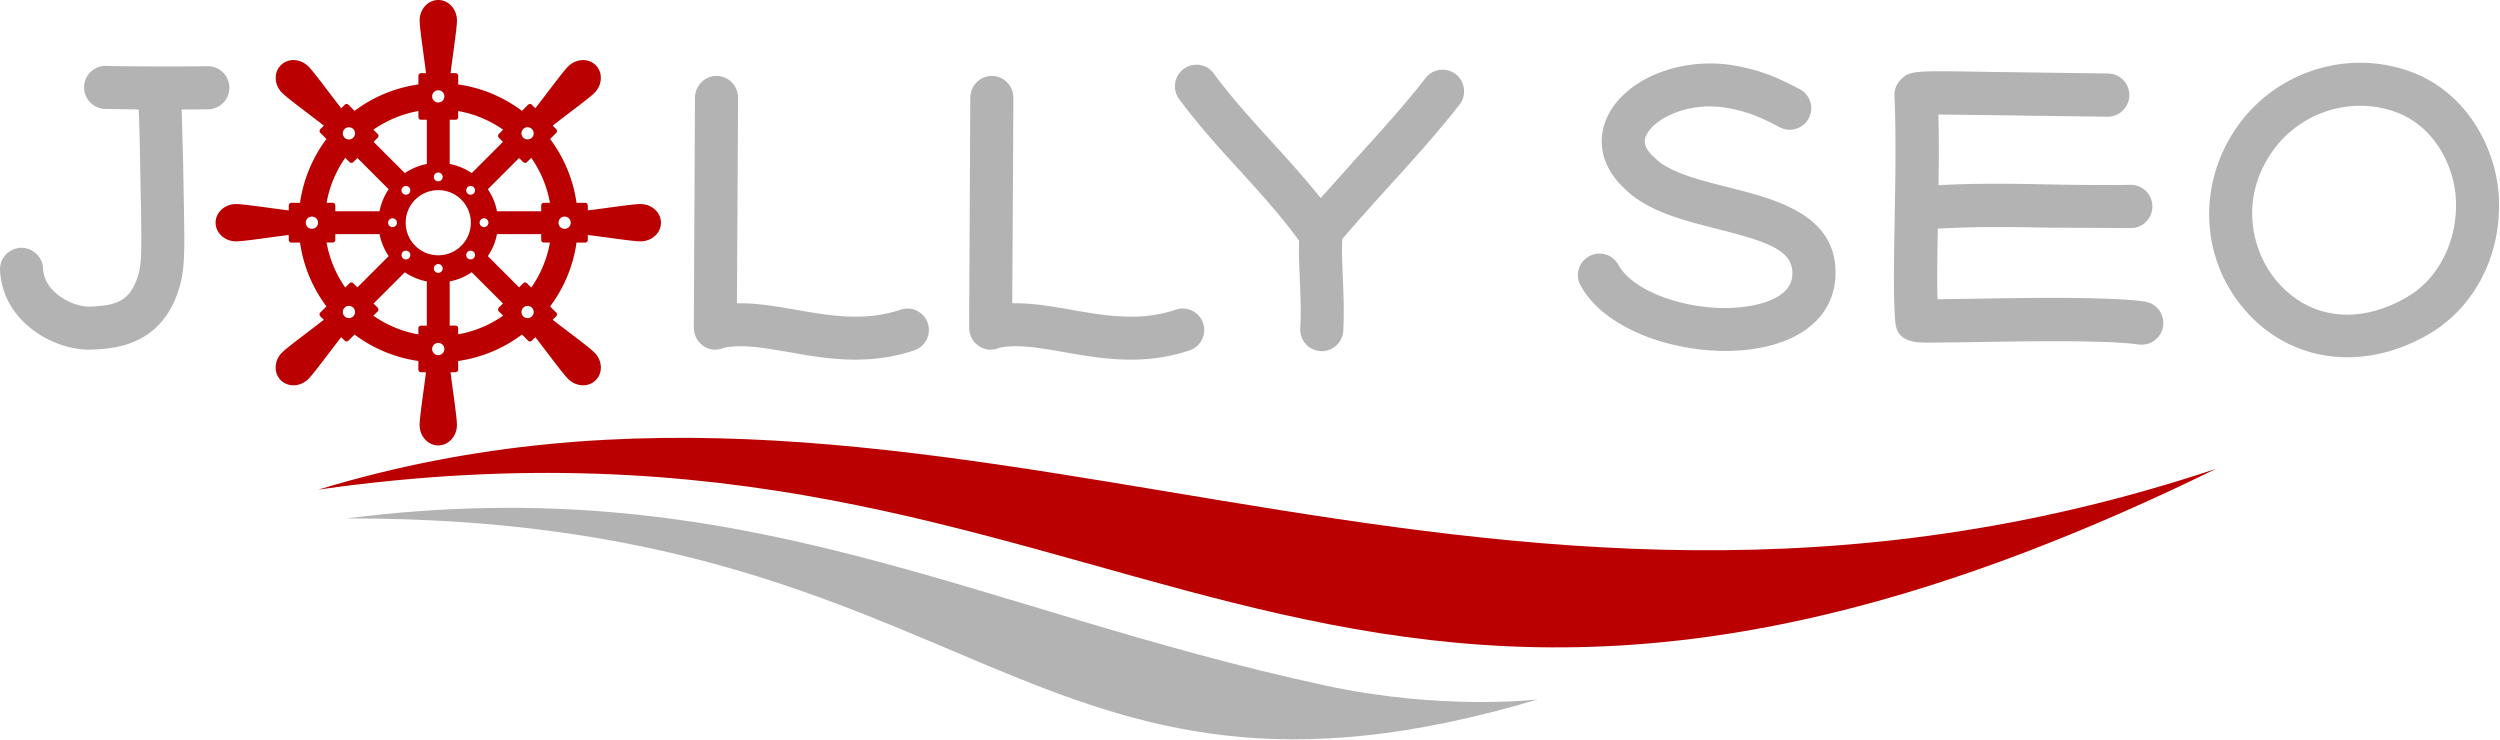
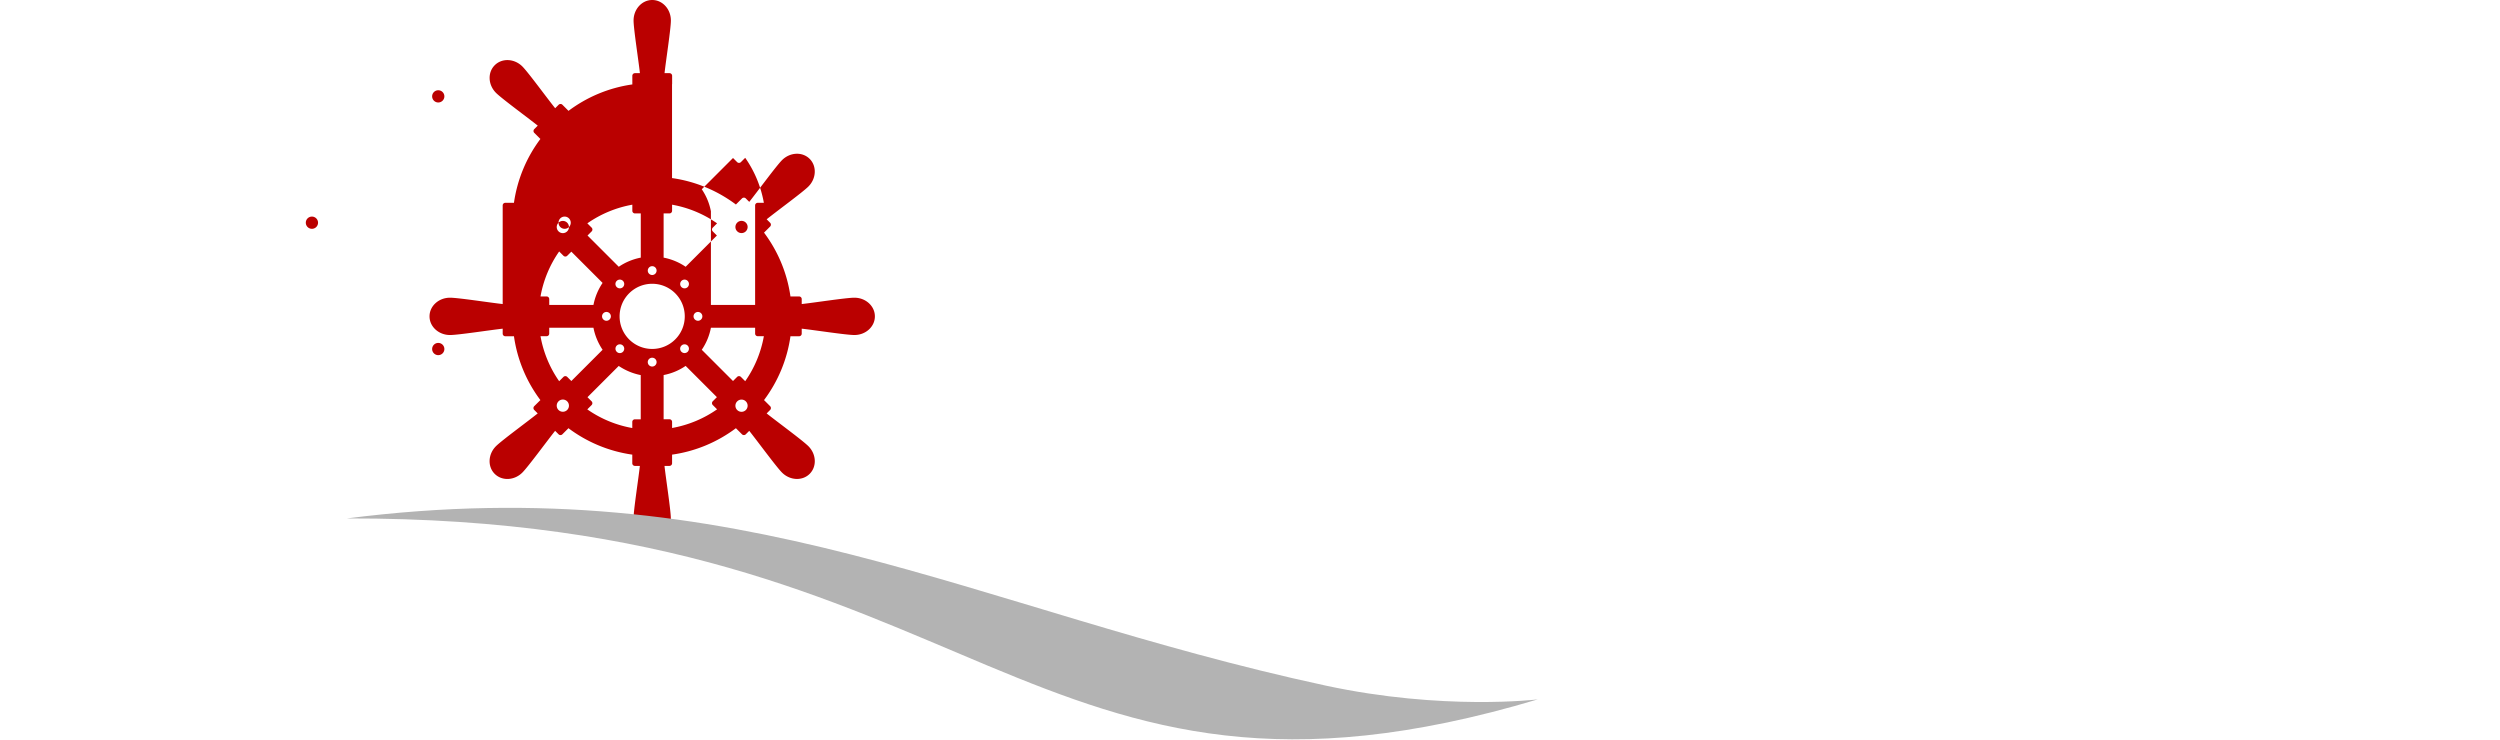
<svg xmlns="http://www.w3.org/2000/svg" viewBox="0 0 544 161" fill-rule="evenodd" stroke-linejoin="round" stroke-miterlimit="2">
-   <path d="M95.365 19.64a1.33 1.33 0 1 1 0 2.66 1.33 1.33 0 0 1 0-2.66m0 54.98a1.33 1.33 0 1 1 0 2.66 1.33 1.33 0 0 1 0-2.66zm-28.82-26.16a1.33 1.33 0 0 0 2.66 0 1.33 1.33 0 0 0-2.66 0zm54.99 0a1.33 1.33 0 0 0 1.33 1.33c.74 0 1.33-.59 1.33-1.33a1.33 1.33 0 0 0-1.33-1.33c-.74 0-1.33.59-1.33 1.33zm-46.55-20.38a1.33 1.33 0 0 0 0 1.88 1.33 1.33 0 0 0 1.88 0 1.33 1.33 0 0 0 0-1.88 1.33 1.33 0 0 0-1.88 0zm38.88 38.88a1.33 1.33 0 0 0 0 1.88 1.33 1.33 0 0 0 1.88 0 1.33 1.33 0 0 0 0-1.88 1.33 1.33 0 0 0-1.88 0zm-38.88 1.87a1.33 1.33 0 0 0 1.88 0 1.33 1.33 0 0 0 0-1.88 1.33 1.33 0 0 0-1.88 0c-.52.52-.52 1.37 0 1.88zm38.88-38.88a1.33 1.33 0 0 0 1.88 0 1.33 1.33 0 0 0 0-1.88 1.33 1.33 0 0 0-1.88 0c-.52.53-.52 1.37 0 1.88zm-14.18-11.58c5.17.73 9.92 2.77 13.91 5.76a.7.7 0 0 1 .08-.1l1.24-1.24a.58.58 0 0 1 .81 0l.76.76c1.73-2.16 5.86-7.81 7.13-9.08 1.74-1.74 4.43-1.87 6.02-.28 1.58 1.58 1.46 4.28-.28 6.02-1.26 1.26-6.92 5.39-9.08 7.13l.76.76a.58.58 0 0 1 0 .81l-1.24 1.24c-.03.03-.06.06-.1.08 2.99 3.99 5.03 8.74 5.76 13.91.04-.01.08-.01.12-.01h1.76a.57.57 0 0 1 .57.57v1.08c2.75-.3 9.67-1.38 11.46-1.38 2.46 0 4.46 1.82 4.46 4.06s-1.99 4.06-4.46 4.06c-1.79 0-8.71-1.08-11.46-1.38v1.08a.57.57 0 0 1-.57.57h-1.76c-.04 0-.08 0-.12-.01-.73 5.17-2.77 9.92-5.76 13.91a.7.7 0 0 1 .1.08l1.24 1.24a.58.58 0 0 1 0 .81l-.76.76c2.16 1.73 7.81 5.86 9.08 7.13 1.74 1.74 1.87 4.43.28 6.02-1.58 1.58-4.28 1.46-6.02-.28-1.26-1.26-5.4-6.92-7.13-9.08l-.76.76a.58.58 0 0 1-.81 0l-1.24-1.24c-.03-.03-.06-.06-.08-.1-3.99 2.99-8.74 5.03-13.91 5.76.01.04.01.08.01.12v1.76a.57.57 0 0 1-.57.57h-1.08c.3 2.75 1.38 9.67 1.38 11.46 0 2.46-1.82 4.46-4.06 4.46s-4.06-1.99-4.06-4.46c0-1.79 1.08-8.71 1.38-11.46h-1.08a.57.57 0 0 1-.57-.57v-1.76c0-.04 0-.08.01-.12-5.17-.73-9.92-2.77-13.91-5.76a.7.7 0 0 1-.08.1l-1.24 1.24a.58.58 0 0 1-.81 0l-.76-.76c-1.73 2.16-5.86 7.81-7.13 9.08-1.74 1.74-4.43 1.87-6.02.28-1.58-1.58-1.46-4.28.28-6.02 1.26-1.26 6.92-5.39 9.08-7.13l-.76-.76a.58.58 0 0 1 0-.81l1.25-1.24c.03-.03.06-.06.1-.08-2.99-3.99-5.03-8.74-5.76-13.91-.04.01-.08.01-.12.01h-1.76a.57.57 0 0 1-.57-.57v-1.08c-2.75.3-9.67 1.38-11.46 1.38-2.46 0-4.46-1.82-4.46-4.06s1.99-4.06 4.46-4.06c1.79 0 8.71 1.08 11.46 1.38V44.7a.57.57 0 0 1 .57-.57h1.76c.04 0 .08 0 .12.01a30.33 30.33 0 0 1 5.76-13.91.7.7 0 0 1-.1-.08l-1.24-1.24a.58.58 0 0 1 0-.81l.76-.76c-2.16-1.73-7.81-5.86-9.08-7.13-1.74-1.74-1.87-4.43-.28-6.02s4.28-1.46 6.02.28c1.26 1.26 5.39 6.92 7.13 9.08l.76-.76a.58.58 0 0 1 .81 0l1.24 1.24c.03.03.06.06.08.1 3.99-2.99 8.74-5.03 13.91-5.76-.01-.04-.01-.08-.01-.12v-1.76a.57.57 0 0 1 .57-.57h1.08c-.3-2.75-1.38-9.67-1.38-11.46 0-2.46 1.82-4.46 4.06-4.46s4.06 1.99 4.06 4.46c0 1.79-1.08 8.71-1.38 11.46h1.08a.57.57 0 0 1 .57.57v1.76c-.01.04-.01.08-.02.12zm-4.32 23c3.92 0 7.09 3.17 7.09 7.09s-3.17 7.09-7.09 7.09-7.09-3.17-7.09-7.09 3.18-7.09 7.09-7.09zm6.37.72a.96.96 0 0 1 0-1.35.96.96 0 0 1 1.35 0 .96.96 0 0 1 0 1.35.96.96 0 0 1-1.35 0zm-14.08 14.08a.96.96 0 0 1 0-1.35.96.96 0 0 1 1.35 0 .96.96 0 0 1 0 1.35c-.38.38-.98.38-1.35 0zm14.08-1.35a.96.96 0 0 1 1.35 0 .96.96 0 0 1 0 1.35.96.96 0 0 1-1.35 0 .94.94 0 0 1 0-1.35zm-14.08-14.08a.96.96 0 0 1 1.35 0 .96.96 0 0 1 0 1.35.96.96 0 0 1-1.35 0 .94.94 0 0 1 0-1.35zm16.71 7.72a.96.96 0 0 1 1.92 0 .96.96 0 0 1-.96.96c-.53-.01-.96-.44-.96-.96zm-19.91 0a.96.96 0 0 1 1.92 0 .96.96 0 0 1-.96.96c-.53 0-.96-.44-.96-.96zm10.91 9a.96.96 0 0 1 0 1.92.96.96 0 0 1 0-1.92zm0-19.92a.96.96 0 1 1 0 1.92.96.96 0 0 1-.96-.96c.01-.53.43-.96.96-.96zm12.78 8.43h9.62V44.7a.57.57 0 0 1 .57-.57h1.33a24.64 24.64 0 0 0-4.06-9.79l-.94.94a.58.58 0 0 1-.81 0l-.9-.9-6.8 6.8a12.79 12.79 0 0 1 1.99 4.79zm-1.99 9.76l6.8 6.8.9-.9a.58.58 0 0 1 .81 0l.94.94a24.58 24.58 0 0 0 4.06-9.79h-1.33a.57.57 0 0 1-.57-.57v-1.27h-9.62a12.79 12.79 0 0 1-1.99 4.79zm-8.3 5.5v9.62h1.27a.57.57 0 0 1 .57.57v1.33a24.64 24.64 0 0 0 9.79-4.06l-.94-.94a.58.58 0 0 1 0-.81l.9-.9-6.8-6.8c-1.42.97-3.05 1.66-4.79 1.99zm-9.77-1.98l-6.8 6.8.9.9a.58.58 0 0 1 0 .81l-.94.94a24.58 24.58 0 0 0 9.79 4.06v-1.33a.57.57 0 0 1 .57-.57h1.27v-9.62c-1.74-.34-3.36-1.03-4.79-1.99zm-5.5-8.31h-9.62v1.27a.57.57 0 0 1-.57.57h-1.33a24.64 24.64 0 0 0 4.06 9.79l.94-.94a.58.58 0 0 1 .81 0l.9.9 6.8-6.8c-.96-1.42-1.65-3.04-1.99-4.79zm1.99-9.76l-6.8-6.8-.9.9a.58.58 0 0 1-.81 0l-.94-.94a24.58 24.58 0 0 0-4.06 9.79h1.33a.57.57 0 0 1 .57.57v1.27h9.62c.34-1.75 1.03-3.37 1.99-4.79zm8.31-5.5v-9.62h-1.27a.57.57 0 0 1-.57-.57v-1.33a24.64 24.64 0 0 0-9.79 4.06l.94.94a.58.58 0 0 1 0 .81l-.9.9 6.8 6.8a12.79 12.79 0 0 1 4.79-1.99zm4.97-9.62v9.62a12.79 12.79 0 0 1 4.79 1.99l6.8-6.8-.9-.9a.58.58 0 0 1 0-.81l.94-.94a24.58 24.58 0 0 0-9.79-4.06v1.33a.57.57 0 0 1-.57.57h-1.27z" fill="#ba0000" />
-   <path d="M45.185 14.41c-6.26.09-16.63.07-22.07-.07-.04 0-.09-.01-.13-.01-2.53 0-4.61 2.01-4.69 4.55-.07 2.58 1.97 4.74 4.55 4.82l7.33.12c.19 4.22.26 8.38.32 11.61l.13 7.14c.25 13.46.23 15.31-.95 18.45-1.82 4.89-5.15 5.43-9.66 5.68l-.34.01c-2.06.1-5.26-.89-7.61-3.01-1.69-1.52-2.6-3.31-2.7-5.31-.12-2.58-2.29-4.54-4.91-4.47a4.7 4.7 0 0 0-4.45 4.91c.22 4.53 2.22 8.61 5.78 11.84 3.71 3.34 8.95 5.42 13.58 5.42.28 0 .55 0 .83-.03l.32-.01c4.13-.22 13.81-.74 17.93-11.75 1.85-4.92 1.78-8.19 1.53-21.9l-.13-7.12-.31-11.45 5.75-.04c2.58-.03 4.66-2.16 4.63-4.74-.03-2.61-2.19-4.7-4.73-4.64zm156.7 55.91c-.83-2.44-3.49-3.77-5.94-2.93-7.85 2.64-15.45 1.3-22.79.01-4.41-.77-8.64-1.5-12.8-1.4l.12-20.72.13-23.97c0-2.64-2.1-4.79-4.69-4.79-2.58 0-4.69 2.15-4.69 4.79l-.12 23.9-.13 26.09c0 .04.01.09.01.13 0 .15.03.29.04.44a2.43 2.43 0 0 0 .09.55.17.17 0 0 0 .01.07c.01.04.03.09.04.13.57 2 2.35 3.47 4.48 3.47.66 0 1.28-.15 1.87-.41 3.94-.82 8.61-.01 13.99.92 4.55.8 9.43 1.66 14.63 1.66 4.07 0 8.34-.53 12.77-2.01a4.68 4.68 0 0 0 2.98-5.93zm59.91 0c-.83-2.44-3.49-3.77-5.94-2.93-7.85 2.64-15.45 1.3-22.79.01-4.41-.77-8.64-1.5-12.8-1.4l.12-20.72.13-23.97c0-2.64-2.1-4.79-4.69-4.79-2.58 0-4.69 2.15-4.69 4.79l-.12 23.9-.13 26.09c0 .04.01.09.01.13 0 .15.03.29.04.44a2.43 2.43 0 0 0 .09.55.17.17 0 0 0 .01.07c.01.04.03.09.04.13.57 2 2.35 3.47 4.48 3.47.66 0 1.29-.15 1.87-.41 3.94-.82 8.61-.01 13.99.92 4.55.8 9.43 1.66 14.63 1.66 4.07 0 8.34-.53 12.77-2.01a4.67 4.67 0 0 0 2.98-5.93zm54.98-54.16c-2.04-1.59-4.98-1.23-6.57.82-4.57 5.88-9.91 11.77-15.07 17.45l-7.75 8.67c-3.42-4.28-7.08-8.32-10.67-12.26-4.32-4.74-8.79-9.66-12.61-14.85-1.53-2.09-4.47-2.53-6.55-.98a4.69 4.69 0 0 0-.98 6.54c4.12 5.58 8.74 10.67 13.23 15.59 4.64 5.09 9.02 9.94 12.88 15.24-.09 2.85.03 5.58.15 8.42.15 3.36.31 6.82.1 10.69-.13 2.58 1.85 4.77 4.44 4.91a2.09 2.09 0 0 0 .25.01c2.47 0 4.54-1.94 4.67-4.45.22-4.29.06-7.99-.1-11.56-.13-2.89-.23-5.63-.12-8.39 3.23-3.78 6.67-7.59 10.01-11.28 5.27-5.81 10.73-11.83 15.53-17.99 1.57-2.05 1.2-4.99-.84-6.58zm209.17 47.01c-.79.61-1.65 1.18-2.54 1.69-10.28 5.77-20.58 4.57-27.58-3.23-5.85-6.51-8.74-18.29-1.27-28.8 4.47-6.26 11.65-9.81 19.01-9.81a22.99 22.99 0 0 1 7.68 1.33c8.31 2.99 12.57 11.4 13.11 18.41.6 8.07-2.61 15.9-8.41 20.41zm17.74-21.13c-.76-10.01-7.02-22.1-19.28-26.5-13.61-4.89-29.01-.01-37.47 11.85-8.96 12.6-8.18 29.26 1.94 40.5 5.84 6.51 13.64 9.85 21.93 9.85 5.66 0 11.55-1.56 17.2-4.73a29.16 29.16 0 0 0 3.71-2.47c8.35-6.5 12.83-17.15 11.97-28.5zm-76.98 23.58c-7.8-1.11-26.12-.8-38.25-.6l-6.85.1c-.12-4.22-.04-9.65.06-15.37 8.89-.48 15.69-.36 23.43-.22l18.63.1c2.6-.03 4.67-2.18 4.63-4.77-.03-2.58-2.13-4.64-4.7-4.64h-.07c-7.07.1-12.77 0-18.31-.1-7.42-.15-14.48-.28-23.45.17.07-5.12.1-10.39-.03-15.37l10.69.13 26.1.35h.04c2.58 0 4.69-2.09 4.72-4.67.01-2.6-2.07-4.73-4.67-4.74l-26.03-.35c-16.41-.28-17.05-.29-19.04 1.69a4.72 4.72 0 0 0-1.37 3.55c.38 8.37.2 18.25.04 26.98-.16 9.15-.31 17.08.15 22.28.39 4.47 4.55 4.44 7.94 4.42l8.23-.1c11.12-.19 29.72-.51 36.77.5a4.92 4.92 0 0 0 .67.04 4.71 4.71 0 0 0 4.66-4.04c.37-2.58-1.42-4.97-3.99-5.34zm-90.69-24.88c-6.29-1.58-12.79-3.23-15.88-6.34-.07-.06-.13-.13-.2-.19-2.83-2.53-2-4.19-1.65-4.9 1.71-3.43 9.08-7.45 17.97-5.74 4.45.86 6.89 1.97 11.02 4.13 2.31 1.2 5.12.31 6.32-1.99a4.68 4.68 0 0 0-1.99-6.32c-4.41-2.29-7.74-3.88-13.59-5.02-11.65-2.25-24.01 2.48-28.13 10.77-2.7 5.45-1.31 11.4 3.69 15.96 4.93 4.89 12.67 6.83 20.15 8.73 11.31 2.85 16.6 4.76 16.29 10.04-.22 3.9-4.42 5.65-7.9 6.44-11.12 2.51-26.23-1.88-29.97-8.7-1.24-2.26-4.09-3.11-6.35-1.85-2.28 1.24-3.11 4.09-1.87 6.35 5.04 9.18 19.07 14.25 31.56 14.25 3.04 0 5.99-.31 8.69-.91 9.23-2.09 14.76-7.56 15.2-15.04.79-13.56-12.6-16.95-23.36-19.67z" fill="#b3b3b3" fill-rule="nonzero" />
-   <path d="M69.285 106.54c136.81-41.66 250.36 49.67 412.91-4.52-197.51 96.68-235.9-20.66-412.91 4.52" fill="#ba0000" />
+   <path d="M95.365 19.64a1.33 1.33 0 1 1 0 2.66 1.33 1.33 0 0 1 0-2.66m0 54.98a1.33 1.33 0 1 1 0 2.66 1.33 1.33 0 0 1 0-2.66zm-28.82-26.16a1.33 1.33 0 0 0 2.66 0 1.33 1.33 0 0 0-2.66 0zm54.99 0a1.33 1.33 0 0 0 1.33 1.33c.74 0 1.33-.59 1.33-1.33a1.33 1.33 0 0 0-1.33-1.33c-.74 0-1.33.59-1.33 1.33za1.33 1.33 0 0 0 0 1.88 1.33 1.33 0 0 0 1.88 0 1.33 1.33 0 0 0 0-1.88 1.33 1.33 0 0 0-1.88 0zm38.88 38.88a1.33 1.33 0 0 0 0 1.88 1.33 1.33 0 0 0 1.88 0 1.33 1.33 0 0 0 0-1.88 1.33 1.33 0 0 0-1.88 0zm-38.88 1.87a1.33 1.33 0 0 0 1.88 0 1.33 1.33 0 0 0 0-1.88 1.33 1.33 0 0 0-1.88 0c-.52.52-.52 1.37 0 1.88zm38.88-38.88a1.33 1.33 0 0 0 1.88 0 1.33 1.33 0 0 0 0-1.88 1.33 1.33 0 0 0-1.88 0c-.52.53-.52 1.37 0 1.88zm-14.18-11.58c5.17.73 9.92 2.77 13.91 5.76a.7.7 0 0 1 .08-.1l1.24-1.24a.58.58 0 0 1 .81 0l.76.76c1.73-2.16 5.86-7.81 7.13-9.08 1.74-1.74 4.43-1.87 6.02-.28 1.58 1.58 1.46 4.28-.28 6.02-1.26 1.26-6.92 5.39-9.08 7.13l.76.76a.58.58 0 0 1 0 .81l-1.24 1.24c-.03.03-.06.06-.1.08 2.99 3.99 5.03 8.74 5.76 13.91.04-.01.08-.01.12-.01h1.76a.57.57 0 0 1 .57.57v1.08c2.75-.3 9.67-1.38 11.46-1.38 2.46 0 4.46 1.82 4.46 4.06s-1.99 4.06-4.46 4.06c-1.79 0-8.71-1.08-11.46-1.38v1.08a.57.57 0 0 1-.57.57h-1.76c-.04 0-.08 0-.12-.01-.73 5.17-2.77 9.92-5.76 13.91a.7.7 0 0 1 .1.08l1.24 1.24a.58.58 0 0 1 0 .81l-.76.76c2.16 1.73 7.81 5.86 9.08 7.13 1.74 1.74 1.87 4.43.28 6.02-1.58 1.58-4.28 1.46-6.02-.28-1.26-1.26-5.4-6.92-7.13-9.08l-.76.76a.58.58 0 0 1-.81 0l-1.24-1.24c-.03-.03-.06-.06-.08-.1-3.99 2.99-8.74 5.03-13.91 5.76.01.04.01.08.01.12v1.76a.57.57 0 0 1-.57.57h-1.08c.3 2.75 1.38 9.67 1.38 11.46 0 2.46-1.82 4.46-4.06 4.46s-4.06-1.99-4.06-4.46c0-1.79 1.08-8.71 1.38-11.46h-1.08a.57.57 0 0 1-.57-.57v-1.76c0-.04 0-.08.01-.12-5.17-.73-9.92-2.77-13.91-5.76a.7.7 0 0 1-.08.1l-1.24 1.24a.58.58 0 0 1-.81 0l-.76-.76c-1.73 2.16-5.86 7.81-7.13 9.08-1.74 1.74-4.43 1.87-6.02.28-1.58-1.58-1.46-4.28.28-6.02 1.26-1.26 6.92-5.39 9.08-7.13l-.76-.76a.58.58 0 0 1 0-.81l1.25-1.24c.03-.03.06-.06.1-.08-2.99-3.99-5.03-8.74-5.76-13.91-.04.01-.08.01-.12.01h-1.76a.57.57 0 0 1-.57-.57v-1.08c-2.75.3-9.67 1.38-11.46 1.38-2.46 0-4.46-1.82-4.46-4.06s1.99-4.06 4.46-4.06c1.79 0 8.71 1.08 11.46 1.38V44.7a.57.57 0 0 1 .57-.57h1.76c.04 0 .08 0 .12.01a30.33 30.33 0 0 1 5.76-13.91.7.7 0 0 1-.1-.08l-1.24-1.24a.58.58 0 0 1 0-.81l.76-.76c-2.16-1.73-7.81-5.86-9.08-7.13-1.74-1.74-1.87-4.43-.28-6.02s4.28-1.46 6.02.28c1.26 1.26 5.39 6.92 7.13 9.08l.76-.76a.58.58 0 0 1 .81 0l1.24 1.24c.03.03.06.06.08.1 3.99-2.99 8.74-5.03 13.91-5.76-.01-.04-.01-.08-.01-.12v-1.76a.57.57 0 0 1 .57-.57h1.08c-.3-2.75-1.38-9.67-1.38-11.46 0-2.46 1.82-4.46 4.06-4.46s4.06 1.99 4.06 4.46c0 1.79-1.08 8.71-1.38 11.46h1.08a.57.57 0 0 1 .57.57v1.76c-.01.04-.01.08-.02.12zm-4.32 23c3.92 0 7.09 3.17 7.09 7.09s-3.17 7.09-7.09 7.09-7.09-3.17-7.09-7.09 3.18-7.09 7.09-7.09zm6.37.72a.96.96 0 0 1 0-1.35.96.96 0 0 1 1.35 0 .96.96 0 0 1 0 1.35.96.96 0 0 1-1.35 0zm-14.08 14.08a.96.96 0 0 1 0-1.35.96.96 0 0 1 1.35 0 .96.96 0 0 1 0 1.35c-.38.38-.98.38-1.35 0zm14.08-1.35a.96.96 0 0 1 1.35 0 .96.96 0 0 1 0 1.35.96.96 0 0 1-1.35 0 .94.94 0 0 1 0-1.35zm-14.08-14.08a.96.96 0 0 1 1.35 0 .96.96 0 0 1 0 1.35.96.96 0 0 1-1.35 0 .94.94 0 0 1 0-1.35zm16.71 7.72a.96.96 0 0 1 1.92 0 .96.96 0 0 1-.96.96c-.53-.01-.96-.44-.96-.96zm-19.91 0a.96.96 0 0 1 1.92 0 .96.96 0 0 1-.96.96c-.53 0-.96-.44-.96-.96zm10.91 9a.96.96 0 0 1 0 1.92.96.96 0 0 1 0-1.92zm0-19.92a.96.96 0 1 1 0 1.92.96.96 0 0 1-.96-.96c.01-.53.43-.96.96-.96zm12.78 8.43h9.62V44.7a.57.57 0 0 1 .57-.57h1.33a24.64 24.64 0 0 0-4.06-9.79l-.94.94a.58.58 0 0 1-.81 0l-.9-.9-6.8 6.8a12.79 12.79 0 0 1 1.99 4.79zm-1.99 9.76l6.8 6.8.9-.9a.58.58 0 0 1 .81 0l.94.94a24.58 24.58 0 0 0 4.06-9.79h-1.33a.57.57 0 0 1-.57-.57v-1.27h-9.62a12.79 12.79 0 0 1-1.99 4.79zm-8.3 5.5v9.62h1.27a.57.57 0 0 1 .57.57v1.33a24.64 24.64 0 0 0 9.79-4.06l-.94-.94a.58.58 0 0 1 0-.81l.9-.9-6.8-6.8c-1.42.97-3.05 1.66-4.79 1.99zm-9.77-1.98l-6.8 6.8.9.9a.58.58 0 0 1 0 .81l-.94.94a24.58 24.58 0 0 0 9.79 4.06v-1.33a.57.57 0 0 1 .57-.57h1.27v-9.62c-1.74-.34-3.36-1.03-4.79-1.99zm-5.5-8.31h-9.62v1.27a.57.57 0 0 1-.57.57h-1.33a24.64 24.64 0 0 0 4.06 9.79l.94-.94a.58.58 0 0 1 .81 0l.9.9 6.8-6.8c-.96-1.42-1.65-3.04-1.99-4.79zm1.99-9.76l-6.8-6.8-.9.9a.58.58 0 0 1-.81 0l-.94-.94a24.58 24.58 0 0 0-4.06 9.79h1.33a.57.57 0 0 1 .57.57v1.27h9.62c.34-1.75 1.03-3.37 1.99-4.79zm8.31-5.5v-9.62h-1.27a.57.57 0 0 1-.57-.57v-1.33a24.64 24.64 0 0 0-9.79 4.06l.94.94a.58.58 0 0 1 0 .81l-.9.9 6.8 6.8a12.79 12.79 0 0 1 4.79-1.99zm4.97-9.62v9.62a12.79 12.79 0 0 1 4.79 1.99l6.8-6.8-.9-.9a.58.58 0 0 1 0-.81l.94-.94a24.58 24.58 0 0 0-9.79-4.06v1.33a.57.57 0 0 1-.57.57h-1.27z" fill="#ba0000" />
  <path d="M75.465 112.81c85.64-10.95 135.98 19.77 212.98 36.37 25.59 5.52 46.16 3.01 46.16 3.01-111.32 33.24-121.36-39.66-259.14-39.38" fill="#b3b3b3" />
</svg>